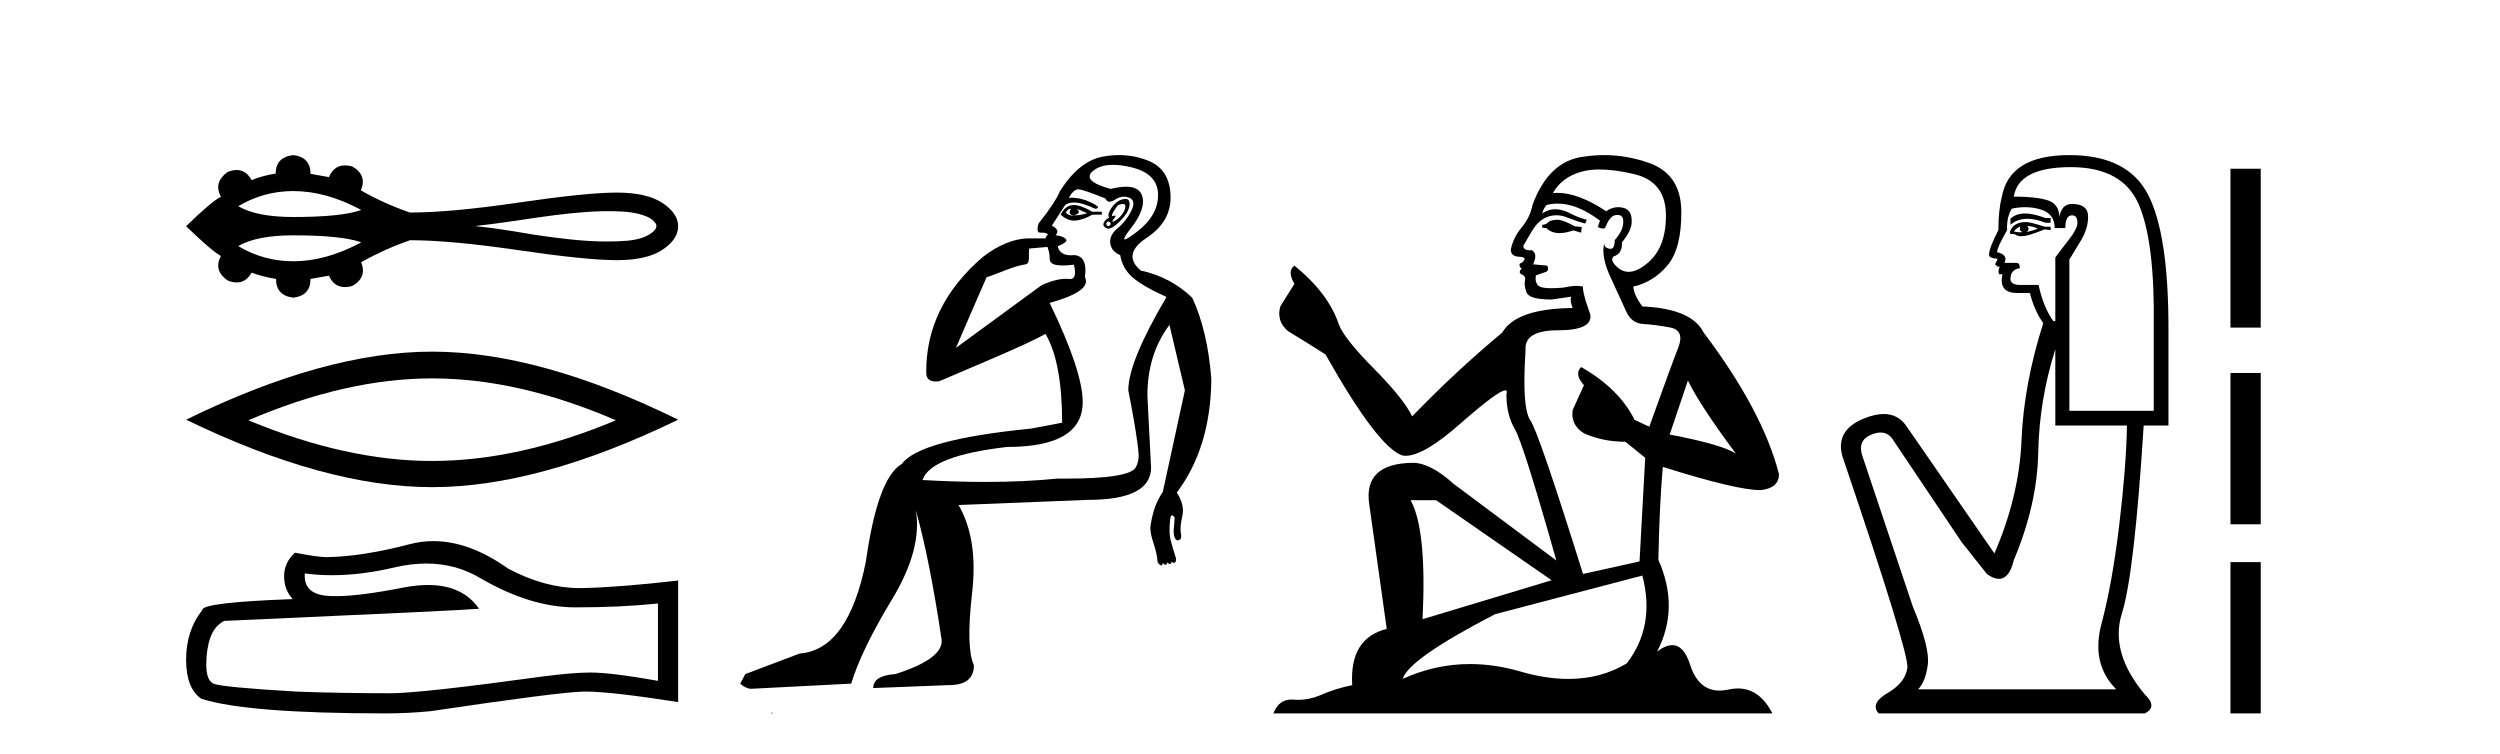
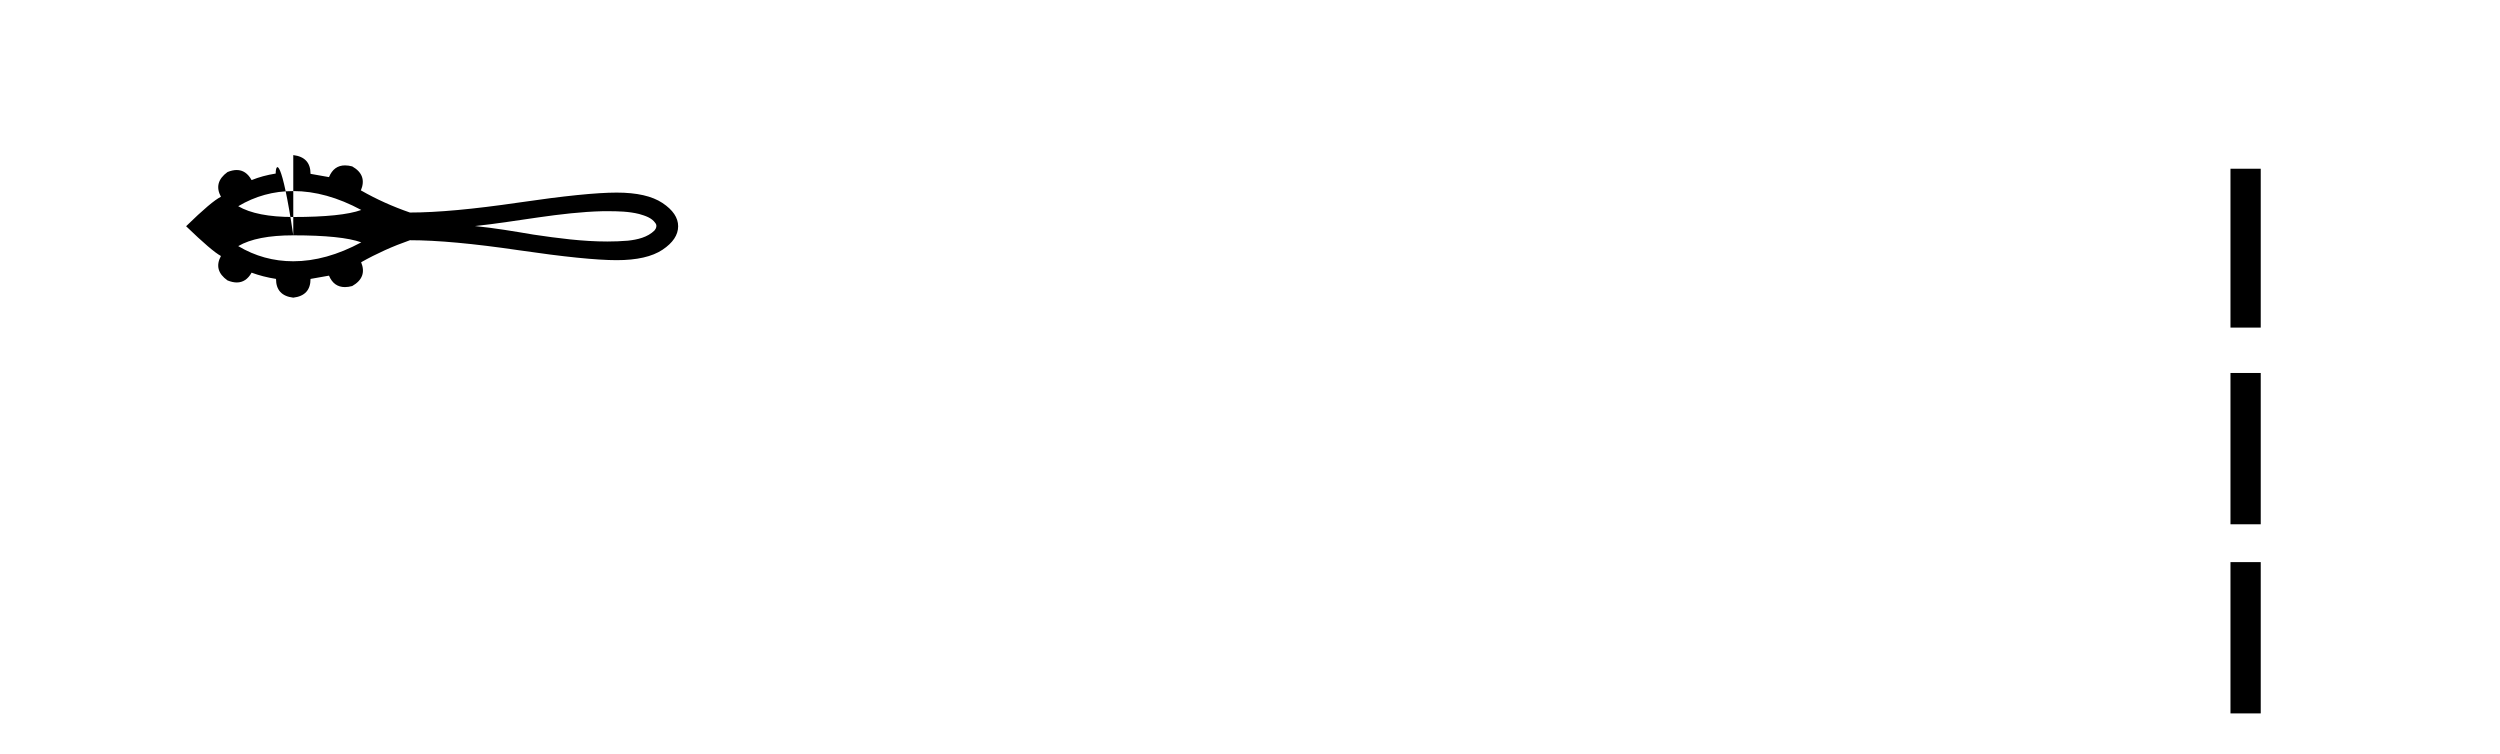
<svg xmlns="http://www.w3.org/2000/svg" width="136.0" height="41.0">
-   <path d="M 15.954 10.394 C 17.146 10.394 18.379 10.737 19.653 11.422 C 18.949 11.677 17.716 11.805 15.954 11.805 C 14.627 11.805 13.628 11.609 12.959 11.218 C 13.881 10.669 14.879 10.394 15.954 10.394 ZM 33.039 11.489 C 33.619 11.489 34.205 11.501 34.769 11.641 C 35.093 11.736 35.454 11.843 35.652 12.137 C 35.756 12.257 35.698 12.436 35.602 12.54 C 35.222 12.915 34.672 13.036 34.159 13.093 C 33.785 13.124 33.411 13.138 33.038 13.138 C 31.693 13.138 30.351 12.959 29.023 12.763 C 27.964 12.584 26.905 12.403 25.837 12.298 C 28.159 12.052 30.455 11.547 32.796 11.489 C 32.877 11.489 32.958 11.489 33.039 11.489 ZM 15.954 12.802 C 17.716 12.802 18.949 12.929 19.653 13.184 C 18.379 13.869 17.146 14.213 15.954 14.213 C 14.879 14.213 13.881 13.938 12.959 13.388 C 13.628 12.997 14.627 12.802 15.954 12.802 ZM 15.954 8.437 C 15.317 8.512 14.998 8.847 14.998 9.441 C 14.523 9.517 14.086 9.635 13.687 9.797 C 13.486 9.432 13.215 9.249 12.875 9.249 C 12.722 9.249 12.556 9.286 12.375 9.36 C 11.857 9.738 11.738 10.186 12.019 10.704 C 11.684 10.866 11.053 11.4 10.124 12.307 C 11.063 13.214 11.695 13.753 12.019 13.926 C 11.738 14.444 11.857 14.887 12.375 15.254 C 12.558 15.329 12.727 15.366 12.882 15.366 C 13.219 15.366 13.487 15.188 13.687 14.833 C 14.097 14.984 14.54 15.098 15.015 15.173 C 15.015 15.778 15.328 16.118 15.954 16.193 C 16.58 16.118 16.893 15.778 16.893 15.173 L 17.897 14.995 C 18.071 15.41 18.36 15.618 18.765 15.618 C 18.886 15.618 19.018 15.599 19.16 15.561 C 19.71 15.248 19.872 14.817 19.646 14.266 C 20.488 13.791 21.373 13.392 22.301 13.068 C 23.78 13.068 25.75 13.249 28.211 13.611 C 30.673 13.972 32.451 14.153 33.547 14.153 C 34.643 14.153 35.474 13.964 36.041 13.586 C 36.607 13.208 36.891 12.782 36.891 12.307 C 36.891 11.843 36.607 11.422 36.041 11.044 C 35.474 10.666 34.643 10.477 33.547 10.477 C 32.451 10.477 30.673 10.658 28.211 11.02 C 25.75 11.381 23.78 11.562 22.301 11.562 C 21.362 11.238 20.477 10.839 19.646 10.364 L 19.629 10.364 C 19.867 9.803 19.71 9.365 19.16 9.052 C 19.02 9.015 18.89 8.997 18.77 8.997 C 18.363 8.997 18.072 9.21 17.897 9.635 L 16.893 9.457 C 16.893 8.853 16.58 8.512 15.954 8.437 Z" style="fill:#000000;stroke:none" />
-   <path d="M 23.507 20.585 Q 28.222 20.585 33.505 22.863 Q 28.222 25.077 23.507 25.077 Q 18.825 25.077 13.51 22.863 Q 18.825 20.585 23.507 20.585 ZM 23.507 19.129 Q 17.686 19.129 10.124 22.831 Q 17.686 26.501 23.507 26.501 Q 29.329 26.501 36.891 22.831 Q 29.361 19.129 23.507 19.129 Z" style="fill:#000000;stroke:none" />
-   <path d="M 23.194 30.657 Q 24.815 30.657 26.151 31.464 Q 28.87 33.041 31.303 33.041 Q 33.751 33.041 35.794 32.831 L 35.794 37.037 Q 33.256 36.586 32.129 36.586 L 32.099 36.586 Q 31.183 36.586 29.546 36.797 Q 22.892 37.713 21.254 37.713 Q 18.536 37.713 16.132 37.623 Q 12.017 37.382 11.611 37.187 Q 11.221 37.007 11.221 36.151 Q 11.221 35.31 11.446 34.679 Q 11.671 34.048 12.197 33.777 Q 25.055 33.207 26.061 33.117 Q 25.165 31.824 23.285 31.824 Q 22.674 31.824 21.96 31.96 Q 19.566 32.431 18.268 32.431 Q 17.994 32.431 17.77 32.411 Q 16.493 32.29 16.583 31.194 L 16.583 31.194 Q 17.3 31.291 18.064 31.291 Q 19.669 31.291 21.48 30.863 Q 22.373 30.657 23.194 30.657 ZM 23.576 29.437 Q 22.926 29.437 22.291 29.602 Q 19.722 30.278 17.77 30.308 Q 17.289 30.308 16.042 30.067 Q 15.456 30.608 15.456 31.344 Q 15.456 32.08 15.922 32.591 Q 11.01 32.771 11.01 33.177 Q 10.124 34.303 10.124 35.88 Q 10.124 37.442 10.95 38.013 Q 13.444 38.809 20.969 38.809 Q 22.171 38.809 23.417 38.689 Q 30.387 37.653 31.724 37.623 Q 31.787 37.621 31.855 37.621 Q 33.229 37.621 36.891 38.193 L 36.891 31.554 L 36.861 31.584 Q 33.721 31.945 31.739 31.99 Q 31.637 31.993 31.535 31.993 Q 29.648 31.993 27.653 30.939 Q 25.543 29.437 23.576 29.437 Z" style="fill:#000000;stroke:none" />
-   <path d="M 58.225 11.353 C 58.226 11.353 58.228 11.353 58.229 11.353 C 58.239 11.353 58.25 11.355 58.26 11.358 C 58.126 11.572 58.18 11.692 58.42 11.718 C 58.713 11.638 58.766 11.518 58.58 11.358 L 58.58 11.358 C 58.766 11.438 58.953 11.518 59.14 11.598 C 58.9 11.678 58.66 11.718 58.42 11.718 C 58.388 11.723 58.358 11.725 58.33 11.725 C 58.185 11.725 58.068 11.67 57.98 11.558 C 58.071 11.421 58.153 11.353 58.225 11.353 ZM 58.414 11.155 C 58.389 11.155 58.364 11.156 58.34 11.158 C 58.073 11.185 57.86 11.358 57.7 11.678 C 57.94 11.894 58.185 12.002 58.436 12.002 C 58.464 12.002 58.492 12.001 58.52 11.998 C 58.8 11.971 59.099 11.865 59.419 11.678 L 59.939 11.678 L 59.939 11.518 L 59.419 11.518 C 59.009 11.277 58.675 11.155 58.417 11.155 C 58.416 11.155 58.415 11.155 58.414 11.155 ZM 61.084 11.097 C 61.19 11.097 61.235 11.151 61.219 11.258 C 61.192 11.432 61.112 11.591 60.979 11.738 C 60.846 11.885 60.719 11.985 60.599 12.038 C 60.567 12.052 60.544 12.059 60.529 12.059 C 60.487 12.059 60.511 12.005 60.599 11.898 C 60.693 11.783 60.713 11.725 60.66 11.725 C 60.645 11.725 60.625 11.729 60.599 11.738 C 60.573 11.747 60.552 11.751 60.536 11.751 C 60.475 11.751 60.476 11.693 60.539 11.578 C 60.619 11.431 60.712 11.291 60.819 11.158 C 60.929 11.118 61.016 11.098 61.081 11.097 C 61.082 11.097 61.083 11.097 61.084 11.097 ZM 60.299 12.038 C 60.433 12.118 60.459 12.191 60.379 12.258 C 60.343 12.288 60.311 12.303 60.283 12.303 C 60.249 12.303 60.221 12.281 60.199 12.238 C 60.159 12.158 60.193 12.091 60.299 12.038 ZM 61.217 10.823 C 61.161 10.823 61.095 10.835 61.019 10.859 C 60.806 10.925 60.619 11.078 60.459 11.318 C 60.299 11.558 60.259 11.731 60.339 11.838 C 60.179 11.918 60.079 12.018 60.039 12.138 C 59.999 12.258 60.053 12.351 60.199 12.418 C 60.229 12.431 60.261 12.438 60.295 12.438 C 60.434 12.438 60.615 12.331 60.839 12.118 C 61.119 11.852 61.299 11.618 61.379 11.418 C 61.459 11.218 61.472 11.058 61.419 10.938 C 61.385 10.863 61.321 10.825 61.225 10.823 C 61.222 10.823 61.219 10.823 61.217 10.823 ZM 60.545 8.967 C 60.837 8.967 61.168 9.011 61.539 9.099 C 62.498 9.326 62.985 9.819 62.998 10.578 C 63.011 11.338 62.625 12.018 61.838 12.618 C 61.485 12.888 61.268 13.023 61.19 13.023 C 61.094 13.023 61.203 12.821 61.519 12.418 C 62.092 11.685 62.292 11.085 62.119 10.619 C 62.004 10.311 61.718 10.157 61.261 10.157 C 61.025 10.157 60.745 10.197 60.419 10.279 C 59.353 9.985 59.033 9.659 59.459 9.299 C 59.713 9.086 60.06 8.975 60.501 8.968 C 60.516 8.968 60.53 8.967 60.545 8.967 ZM 56.989 13.433 C 56.992 13.471 57.002 13.512 57.02 13.558 C 57.074 13.691 57.1 13.858 57.1 14.058 C 57.1 14.258 57.227 14.377 57.48 14.417 C 57.589 14.434 57.709 14.443 57.84 14.443 C 58.014 14.443 58.207 14.428 58.42 14.398 L 58.42 14.398 C 58.544 14.92 58.477 15.181 58.218 15.181 C 58.2 15.181 58.18 15.18 58.16 15.177 C 58.109 15.17 58.051 15.167 57.989 15.167 C 57.675 15.167 57.219 15.258 56.66 15.517 L 52.003 18.924 C 52.648 17.419 53.211 16.136 53.668 15.088 C 54.394 14.846 55.089 14.487 55.788 14.381 C 56.067 14.339 55.935 13.834 55.99 13.52 C 56.061 13.519 56.621 13.464 56.989 13.433 ZM 58.659 10.298 C 58.66 10.298 58.662 10.298 58.663 10.298 C 58.669 10.298 58.674 10.298 58.68 10.299 C 58.853 10.312 59.34 10.479 60.139 10.799 C 60.183 10.916 60.256 10.975 60.357 10.975 C 60.438 10.975 60.539 10.936 60.659 10.859 C 60.824 10.751 60.986 10.698 61.146 10.698 C 61.245 10.698 61.342 10.718 61.439 10.758 C 61.692 10.865 61.725 11.105 61.539 11.479 C 61.352 11.852 61.106 12.165 60.799 12.418 C 60.492 12.671 60.359 12.944 60.399 13.237 C 60.439 13.531 60.619 13.744 60.939 13.878 C 61.019 14.357 61.239 14.757 61.599 15.077 C 61.958 15.397 62.578 15.757 63.458 16.157 C 62.072 18.503 61.379 20.195 61.379 21.235 C 61.379 21.235 61.451 21.594 61.545 22.096 C 61.692 22.887 61.892 24.031 61.938 24.674 C 61.962 24.993 61.89 25.25 61.779 25.434 C 61.533 25.838 60.264 26.036 57.985 26.036 C 57.841 26.036 57.692 26.035 57.54 26.034 C 56.337 26.156 55.02 26.217 53.591 26.217 C 52.518 26.217 51.382 26.182 50.183 26.114 C 50.476 25.234 52.009 24.634 54.781 24.314 C 57.527 24.314 58.899 23.501 58.899 21.875 C 58.899 20.755 58.3 18.956 57.1 16.477 C 58.646 16.05 59.286 15.584 59.019 15.077 C 59.126 14.331 58.94 13.931 58.46 13.878 C 58.393 13.884 58.33 13.888 58.27 13.888 C 57.854 13.888 57.61 13.724 57.54 13.398 C 57.94 13.238 58.086 13.104 57.98 12.998 C 57.873 12.891 57.687 12.825 57.42 12.798 C 57.607 12.611 57.54 12.438 57.22 12.278 L 57.94 11.158 C 58.065 11.064 58.225 11.017 58.419 11.017 C 58.722 11.017 59.108 11.131 59.579 11.358 C 59.846 11.332 59.773 11.218 59.359 11.018 C 58.995 10.842 58.635 10.754 58.281 10.754 C 58.234 10.754 58.187 10.755 58.14 10.758 C 58.319 10.451 58.492 10.298 58.659 10.298 ZM 60.874 8.437 C 60.588 8.437 60.296 8.464 59.999 8.519 C 59.133 8.679 58.353 9.305 57.66 10.398 C 57.5 10.798 57.113 11.385 56.5 12.158 C 56.398 12.492 56.431 12.658 56.6 12.658 C 56.607 12.658 56.614 12.658 56.62 12.658 C 56.647 12.656 56.673 12.655 56.697 12.655 C 56.844 12.655 56.952 12.689 57.02 12.758 C 56.931 12.824 56.884 12.896 56.878 12.971 L 55.889 12.968 C 55.137 12.995 54.3 13.333 53.467 13.978 C 51.37 15.778 50.361 17.894 50.388 20.286 C 50.388 20.609 50.572 20.752 50.913 20.752 C 50.969 20.752 51.03 20.748 51.094 20.741 C 52.639 20.068 55.801 18.777 56.875 18.164 C 57.479 19.195 57.78 20.806 57.78 22.995 L 56.1 23.314 C 52.048 23.714 49.702 24.354 49.063 25.234 C 48.183 25.74 47.53 27.513 47.103 30.552 C 46.463 33.751 45.264 35.417 43.504 35.551 L 40.546 36.67 L 40.265 37.19 C 40.479 37.376 40.679 37.47 40.865 37.47 L 46.304 37.19 C 46.677 35.964 47.416 34.438 48.523 32.611 C 49.629 30.785 50.062 29.166 49.822 27.753 L 49.822 27.753 C 50.329 29.566 50.795 31.912 51.222 34.791 C 51.302 35.484 50.462 36.111 48.703 36.67 C 47.903 36.724 47.503 36.977 47.503 37.43 L 51.622 37.27 C 52.528 37.27 52.981 36.91 52.981 36.19 C 52.688 35.55 52.655 34.244 52.881 32.272 C 53.108 30.299 52.861 28.699 52.142 27.473 L 59.179 27.193 C 61.472 27.193 62.618 26.607 62.618 25.434 L 62.418 21.515 C 62.418 20.022 62.818 18.742 63.618 17.676 L 64.458 21.235 L 63.258 26.753 C 63.018 27.127 62.851 27.48 62.758 27.813 C 62.665 28.146 62.605 28.446 62.578 28.713 C 62.578 28.926 62.638 29.212 62.758 29.572 C 62.878 29.932 62.952 30.272 62.978 30.592 C 63.032 30.672 63.085 30.725 63.138 30.752 C 63.149 30.757 63.159 30.76 63.169 30.76 C 63.207 30.76 63.237 30.718 63.258 30.632 C 63.318 30.693 63.368 30.723 63.407 30.723 C 63.453 30.723 63.483 30.679 63.498 30.592 C 63.558 30.653 63.608 30.683 63.647 30.683 C 63.693 30.683 63.724 30.64 63.738 30.552 C 63.781 30.595 63.823 30.616 63.866 30.616 C 63.877 30.616 63.887 30.615 63.898 30.612 C 63.951 30.599 63.978 30.526 63.978 30.392 C 63.845 29.966 63.744 29.626 63.678 29.373 C 63.611 29.119 63.605 28.739 63.658 28.233 C 63.685 28.099 63.712 28.033 63.738 28.033 C 63.791 28.033 63.845 28.073 63.898 28.153 C 63.898 28.286 63.885 28.473 63.858 28.713 C 63.831 28.953 63.851 29.139 63.918 29.273 C 63.959 29.356 64.009 29.398 64.066 29.398 C 64.1 29.398 64.138 29.383 64.178 29.353 C 64.258 29.326 64.278 29.206 64.238 28.993 C 64.198 28.779 64.225 28.473 64.318 28.073 C 64.411 27.673 64.311 27.247 64.018 26.794 C 65.244 25.167 65.871 23.114 65.897 20.635 C 65.764 18.876 65.417 17.396 64.857 16.197 C 64.084 15.45 63.152 14.957 62.059 14.717 C 61.366 14.131 61.472 13.538 62.378 12.938 C 63.285 12.338 63.718 11.565 63.678 10.619 C 63.638 9.672 63.232 9.046 62.458 8.739 C 61.951 8.538 61.424 8.437 60.876 8.437 C 60.875 8.437 60.875 8.437 60.874 8.437 ZM 41.959 38.759 C 41.957 38.775 41.961 38.793 41.959 38.809 C 41.969 38.809 41.978 38.809 41.985 38.809 C 42.004 38.809 42.017 38.809 42.037 38.809 C 42.044 38.809 42.051 38.809 42.06 38.809 C 42.032 38.787 41.987 38.78 41.959 38.759 Z" style="fill:#000000;stroke:none" />
-   <path d="M 84.784 11.955 Q 84.357 11.955 84.22 12.091 Q 84.1 12.228 83.895 12.228 L 83.895 12.382 L 84.134 12.416 Q 84.399 12.681 84.839 12.681 Q 85.165 12.681 85.586 12.535 L 86.014 12.655 L 86.048 12.348 L 85.672 12.313 Q 85.125 12.006 84.784 11.955 ZM 87.021 9.22 Q 87.809 9.22 88.849 9.46 Q 90.609 9.853 90.626 11.681 Q 90.643 13.492 89.601 14.329 Q 89.05 14.788 88.598 14.788 Q 88.209 14.788 87.893 14.449 Q 87.585 14.141 87.773 13.953 Q 88.269 13.8 88.234 13.185 Q 88.764 12.535 88.764 12.074 Q 88.797 11.27 88.025 11.27 Q 87.994 11.27 87.961 11.271 Q 87.619 11.305 87.38 11.493 Q 85.869 10.491 84.719 10.491 Q 84.596 10.491 84.476 10.503 L 84.476 10.503 Q 84.972 9.631 86.031 9.341 Q 86.463 9.22 87.021 9.22 ZM 91.822 20.701 Q 92.488 22.068 94.436 24.682 Q 93.701 24.186 90.831 23.639 L 91.822 20.701 ZM 84.738 11.076 Q 85.816 11.076 87.039 12.006 L 86.919 12.348 Q 87.062 12.431 87.198 12.431 Q 87.256 12.431 87.312 12.416 Q 87.585 11.698 87.927 11.698 Q 87.968 11.693 88.004 11.693 Q 88.333 11.693 88.303 12.108 Q 88.303 12.535 87.841 13.065 Q 87.841 13.538 87.611 13.538 Q 87.576 13.538 87.534 13.526 Q 87.226 13.458 87.278 13.185 L 87.278 13.185 Q 87.073 13.953 87.636 15.132 Q 88.183 16.328 88.474 16.96 Q 88.764 17.592 89.396 17.626 Q 90.028 17.66 90.848 17.814 Q 91.668 17.968 91.292 18.925 Q 90.916 19.881 89.721 23.212 L 88.918 22.837 Q 88.081 21.145 86.014 19.967 L 86.014 19.967 Q 85.621 20.342 86.167 20.957 L 85.552 22.307 Q 85.433 23.11 86.167 23.571 Q 87.192 24.032 88.422 24.032 L 89.499 24.904 L 89.191 30.541 L 86.116 31.224 Q 83.707 23.52 83.246 22.854 Q 82.785 22.187 82.99 19.044 Q 82.904 17.968 84.749 17.968 Q 86.663 17.968 86.509 17.097 L 86.27 16.396 Q 86.082 15.747 86.116 15.593 Q 85.966 15.552 85.766 15.552 Q 85.467 15.552 85.057 15.645 Q 84.67 15.679 84.389 15.679 Q 83.827 15.679 83.69 15.542 Q 83.485 15.337 83.554 14.978 L 84.1 14.79 Q 84.288 14.688 84.169 14.449 L 83.4 14.38 Q 83.673 13.8 83.332 13.612 Q 83.28 13.615 83.235 13.615 Q 82.87 13.615 82.87 13.373 Q 82.99 13.15 83.349 12.553 Q 83.707 11.955 84.22 11.784 Q 84.45 11.71 84.677 11.71 Q 84.972 11.71 85.262 11.835 Q 85.774 12.04 86.236 12.16 L 86.321 11.955 Q 85.894 11.852 85.433 11.613 Q 84.989 11.382 84.604 11.382 Q 84.22 11.382 83.895 11.613 Q 83.981 11.305 84.134 11.152 Q 84.431 11.076 84.738 11.076 ZM 78.121 27.21 L 84.408 31.566 L 77.387 33.684 Q 77.626 28.816 76.737 27.21 ZM 89.345 31.31 Q 90.062 34.06 88.491 36.093 Q 87.083 36.934 85.321 36.934 Q 84.111 36.934 82.734 36.537 Q 81.322 36.124 79.97 36.124 Q 78.082 36.124 76.31 36.93 Q 76.618 35.854 81.333 33.411 L 89.345 31.31 ZM 87.266 8.437 Q 86.719 8.437 86.167 8.521 Q 84.254 8.743 83.366 11.152 Q 83.246 11.801 82.785 12.365 Q 82.324 12.911 82.187 13.578 Q 82.187 13.953 82.665 13.97 Q 83.144 13.988 82.785 14.295 Q 82.631 14.329 82.665 14.449 Q 82.682 14.568 82.785 14.603 Q 82.563 14.842 82.785 14.927 Q 83.024 15.03 82.956 15.269 Q 82.904 15.525 83.041 15.901 Q 83.178 16.294 84.408 16.294 L 85.467 16.14 L 85.467 16.14 Q 85.399 16.396 85.552 16.755 Q 82.477 16.789 81.726 18.087 Q 79.146 20.24 76.823 22.649 Q 76.362 21.692 74.722 20.035 Q 73.099 18.395 72.825 17.626 Q 72.262 15.952 70.417 14.449 Q 70.007 14.756 70.417 15.44 L 69.648 16.67 Q 69.426 17.472 70.075 18.019 Q 71.066 18.617 72.108 19.283 Q 74.978 24.374 76.31 24.784 Q 76.384 24.795 76.464 24.795 Q 77.478 24.795 79.505 22.99 Q 81.513 21.235 81.887 21.235 Q 82.019 21.235 81.948 21.453 Q 81.948 22.563 82.409 23.349 Q 82.87 24.135 84.664 30.49 L 79.078 26.322 Q 77.814 25.177 76.857 25.177 Q 74.175 25.211 74.482 27.398 L 75.439 34.214 Q 73.406 34.709 73.56 37.272 Q 72.637 37.46 71.869 37.801 Q 71.248 38.07 70.615 38.07 Q 70.482 38.07 70.348 38.058 Q 70.302 38.055 70.258 38.055 Q 69.561 38.055 69.272 38.809 L 96.417 38.809 Q 95.724 37.452 94.54 37.452 Q 94.294 37.452 94.026 37.511 Q 93.767 37.568 93.537 37.568 Q 92.396 37.568 91.941 36.161 Q 91.604 35.096 90.97 35.096 Q 90.607 35.096 90.148 35.444 Q 91.378 33.069 90.216 30.456 Q 90.267 27.62 90.455 25.399 Q 94.47 26.663 95.768 26.663 Q 96.776 26.561 96.776 25.792 Q 95.888 22.341 92.676 18.087 Q 92.027 16.789 89.345 16.67 Q 88.884 16.055 88.849 15.593 Q 89.96 15.337 90.711 14.432 Q 91.48 13.526 91.463 11.493 Q 91.446 9.478 89.704 8.863 Q 88.497 8.437 87.266 8.437 Z" style="fill:#000000;stroke:none" />
-   <path d="M 110.167 11.614 Q 109.67 11.614 109.369 11.897 L 109.369 12.224 Q 109.751 11.903 110.288 11.903 Q 110.724 11.903 111.263 12.115 L 111.554 12.115 L 111.554 11.86 L 111.263 11.86 Q 110.63 11.614 110.167 11.614 ZM 110.279 12.297 Q 110.571 12.297 110.862 12.443 Q 110.68 12.516 110.243 12.625 Q 110.352 12.552 110.352 12.443 Q 110.352 12.37 110.279 12.297 ZM 109.915 12.334 Q 109.879 12.37 109.879 12.479 Q 109.879 12.552 110.024 12.625 Q 109.952 12.637 109.875 12.637 Q 109.721 12.637 109.551 12.588 Q 109.77 12.334 109.915 12.334 ZM 110.207 12.079 Q 109.515 12.079 109.333 12.625 L 109.369 12.734 L 109.587 12.734 Q 109.733 12.851 109.949 12.851 Q 110.003 12.851 110.061 12.843 Q 110.316 12.843 111.226 12.479 L 111.554 12.516 L 111.554 12.334 L 111.226 12.334 Q 110.461 12.079 110.207 12.079 ZM 110.174 11.271 Q 110.633 11.271 111.044 11.405 Q 111.773 11.642 111.773 12.406 L 112.355 12.406 Q 112.355 11.714 112.719 11.714 Q 113.011 11.714 113.011 12.115 Q 113.011 12.443 112.556 13.025 Q 112.1 13.608 111.809 14.009 L 111.809 17.468 L 111.7 17.468 Q 111.153 16.704 110.899 15.502 L 109.915 15.502 Q 109.369 15.502 109.369 15.174 Q 109.369 14.664 109.879 14.591 Q 109.879 14.3 109.697 14.3 L 109.041 14.3 Q 109.26 13.863 108.641 13.717 Q 108.641 13.462 109.187 12.516 Q 109.15 11.824 109.442 11.35 Q 109.822 11.271 110.174 11.271 ZM 112.647 9.092 Q 115.487 9.092 116.361 11.15 Q 117.235 13.208 117.162 17.833 L 117.162 22.348 L 112.574 22.348 L 112.574 14.118 Q 112.792 13.754 113.193 13.098 Q 113.593 12.443 113.593 11.787 Q 113.593 11.095 112.719 11.095 Q 112.137 11.095 112.027 11.824 Q 112.027 11.095 111.39 10.895 Q 110.753 10.695 109.551 10.695 Q 109.806 9.092 112.647 9.092 ZM 111.809 18.998 L 111.809 23.15 L 115.706 23.15 Q 115.669 25.371 115.287 28.558 Q 114.904 31.744 114.322 33.929 Q 113.739 36.114 115.123 37.498 L 104.343 37.498 Q 104.744 37.098 104.871 36.169 Q 104.999 35.24 104.052 32.982 L 101.284 24.716 Q 101.066 23.914 101.849 23.623 Q 102.099 23.53 102.307 23.53 Q 102.748 23.53 102.996 23.951 L 106.71 29.486 L 108.094 31.234 Q 108.459 31.489 108.742 31.489 Q 109.308 31.489 109.551 30.47 Q 110.826 27.447 110.88 24.606 Q 110.935 21.766 111.809 18.998 ZM 112.574 8.437 Q 109.296 8.437 108.896 10.731 Q 108.713 11.423 108.713 12.516 Q 108.204 13.499 108.204 13.863 Q 108.204 14.045 108.677 14.082 L 108.531 14.373 Q 108.641 14.519 108.786 14.519 Q 108.677 14.701 108.75 14.919 L 108.932 14.919 Q 108.713 15.939 109.733 15.939 L 110.425 15.939 Q 110.68 16.922 111.153 17.578 Q 110.097 20.892 109.97 23.951 Q 109.842 27.01 108.495 30.105 L 103.688 23.15 Q 103.24 22.522 102.474 22.522 Q 101.996 22.522 101.393 22.767 Q 99.827 23.405 100.228 24.825 Q 103.87 35.568 103.761 36.333 Q 103.651 37.134 102.686 37.699 Q 101.721 38.263 102.195 38.809 L 116.689 38.809 Q 117.381 38.445 116.689 37.79 Q 114.759 35.495 115.433 33.365 Q 116.106 31.234 116.616 23.15 L 117.964 23.15 L 117.964 17.833 Q 117.964 12.734 116.853 10.585 Q 115.742 8.437 112.574 8.437 Z" style="fill:#000000;stroke:none" />
+   <path d="M 15.954 10.394 C 17.146 10.394 18.379 10.737 19.653 11.422 C 18.949 11.677 17.716 11.805 15.954 11.805 C 14.627 11.805 13.628 11.609 12.959 11.218 C 13.881 10.669 14.879 10.394 15.954 10.394 ZM 33.039 11.489 C 33.619 11.489 34.205 11.501 34.769 11.641 C 35.093 11.736 35.454 11.843 35.652 12.137 C 35.756 12.257 35.698 12.436 35.602 12.54 C 35.222 12.915 34.672 13.036 34.159 13.093 C 33.785 13.124 33.411 13.138 33.038 13.138 C 31.693 13.138 30.351 12.959 29.023 12.763 C 27.964 12.584 26.905 12.403 25.837 12.298 C 28.159 12.052 30.455 11.547 32.796 11.489 C 32.877 11.489 32.958 11.489 33.039 11.489 ZM 15.954 12.802 C 17.716 12.802 18.949 12.929 19.653 13.184 C 18.379 13.869 17.146 14.213 15.954 14.213 C 14.879 14.213 13.881 13.938 12.959 13.388 C 13.628 12.997 14.627 12.802 15.954 12.802 ZC 15.317 8.512 14.998 8.847 14.998 9.441 C 14.523 9.517 14.086 9.635 13.687 9.797 C 13.486 9.432 13.215 9.249 12.875 9.249 C 12.722 9.249 12.556 9.286 12.375 9.36 C 11.857 9.738 11.738 10.186 12.019 10.704 C 11.684 10.866 11.053 11.4 10.124 12.307 C 11.063 13.214 11.695 13.753 12.019 13.926 C 11.738 14.444 11.857 14.887 12.375 15.254 C 12.558 15.329 12.727 15.366 12.882 15.366 C 13.219 15.366 13.487 15.188 13.687 14.833 C 14.097 14.984 14.54 15.098 15.015 15.173 C 15.015 15.778 15.328 16.118 15.954 16.193 C 16.58 16.118 16.893 15.778 16.893 15.173 L 17.897 14.995 C 18.071 15.41 18.36 15.618 18.765 15.618 C 18.886 15.618 19.018 15.599 19.16 15.561 C 19.71 15.248 19.872 14.817 19.646 14.266 C 20.488 13.791 21.373 13.392 22.301 13.068 C 23.78 13.068 25.75 13.249 28.211 13.611 C 30.673 13.972 32.451 14.153 33.547 14.153 C 34.643 14.153 35.474 13.964 36.041 13.586 C 36.607 13.208 36.891 12.782 36.891 12.307 C 36.891 11.843 36.607 11.422 36.041 11.044 C 35.474 10.666 34.643 10.477 33.547 10.477 C 32.451 10.477 30.673 10.658 28.211 11.02 C 25.75 11.381 23.78 11.562 22.301 11.562 C 21.362 11.238 20.477 10.839 19.646 10.364 L 19.629 10.364 C 19.867 9.803 19.71 9.365 19.16 9.052 C 19.02 9.015 18.89 8.997 18.77 8.997 C 18.363 8.997 18.072 9.21 17.897 9.635 L 16.893 9.457 C 16.893 8.853 16.58 8.512 15.954 8.437 Z" style="fill:#000000;stroke:none" />
  <path d="M 121.338 9.179 L 121.338 17.821 L 122.984 17.821 L 122.984 9.179 L 121.338 9.179 M 121.338 20.29 L 121.338 28.521 L 122.984 28.521 L 122.984 20.29 L 121.338 20.29 M 121.338 30.579 L 121.338 38.809 L 122.984 38.809 L 122.984 30.579 L 121.338 30.579 Z" style="fill:#000000;stroke:none" />
</svg>